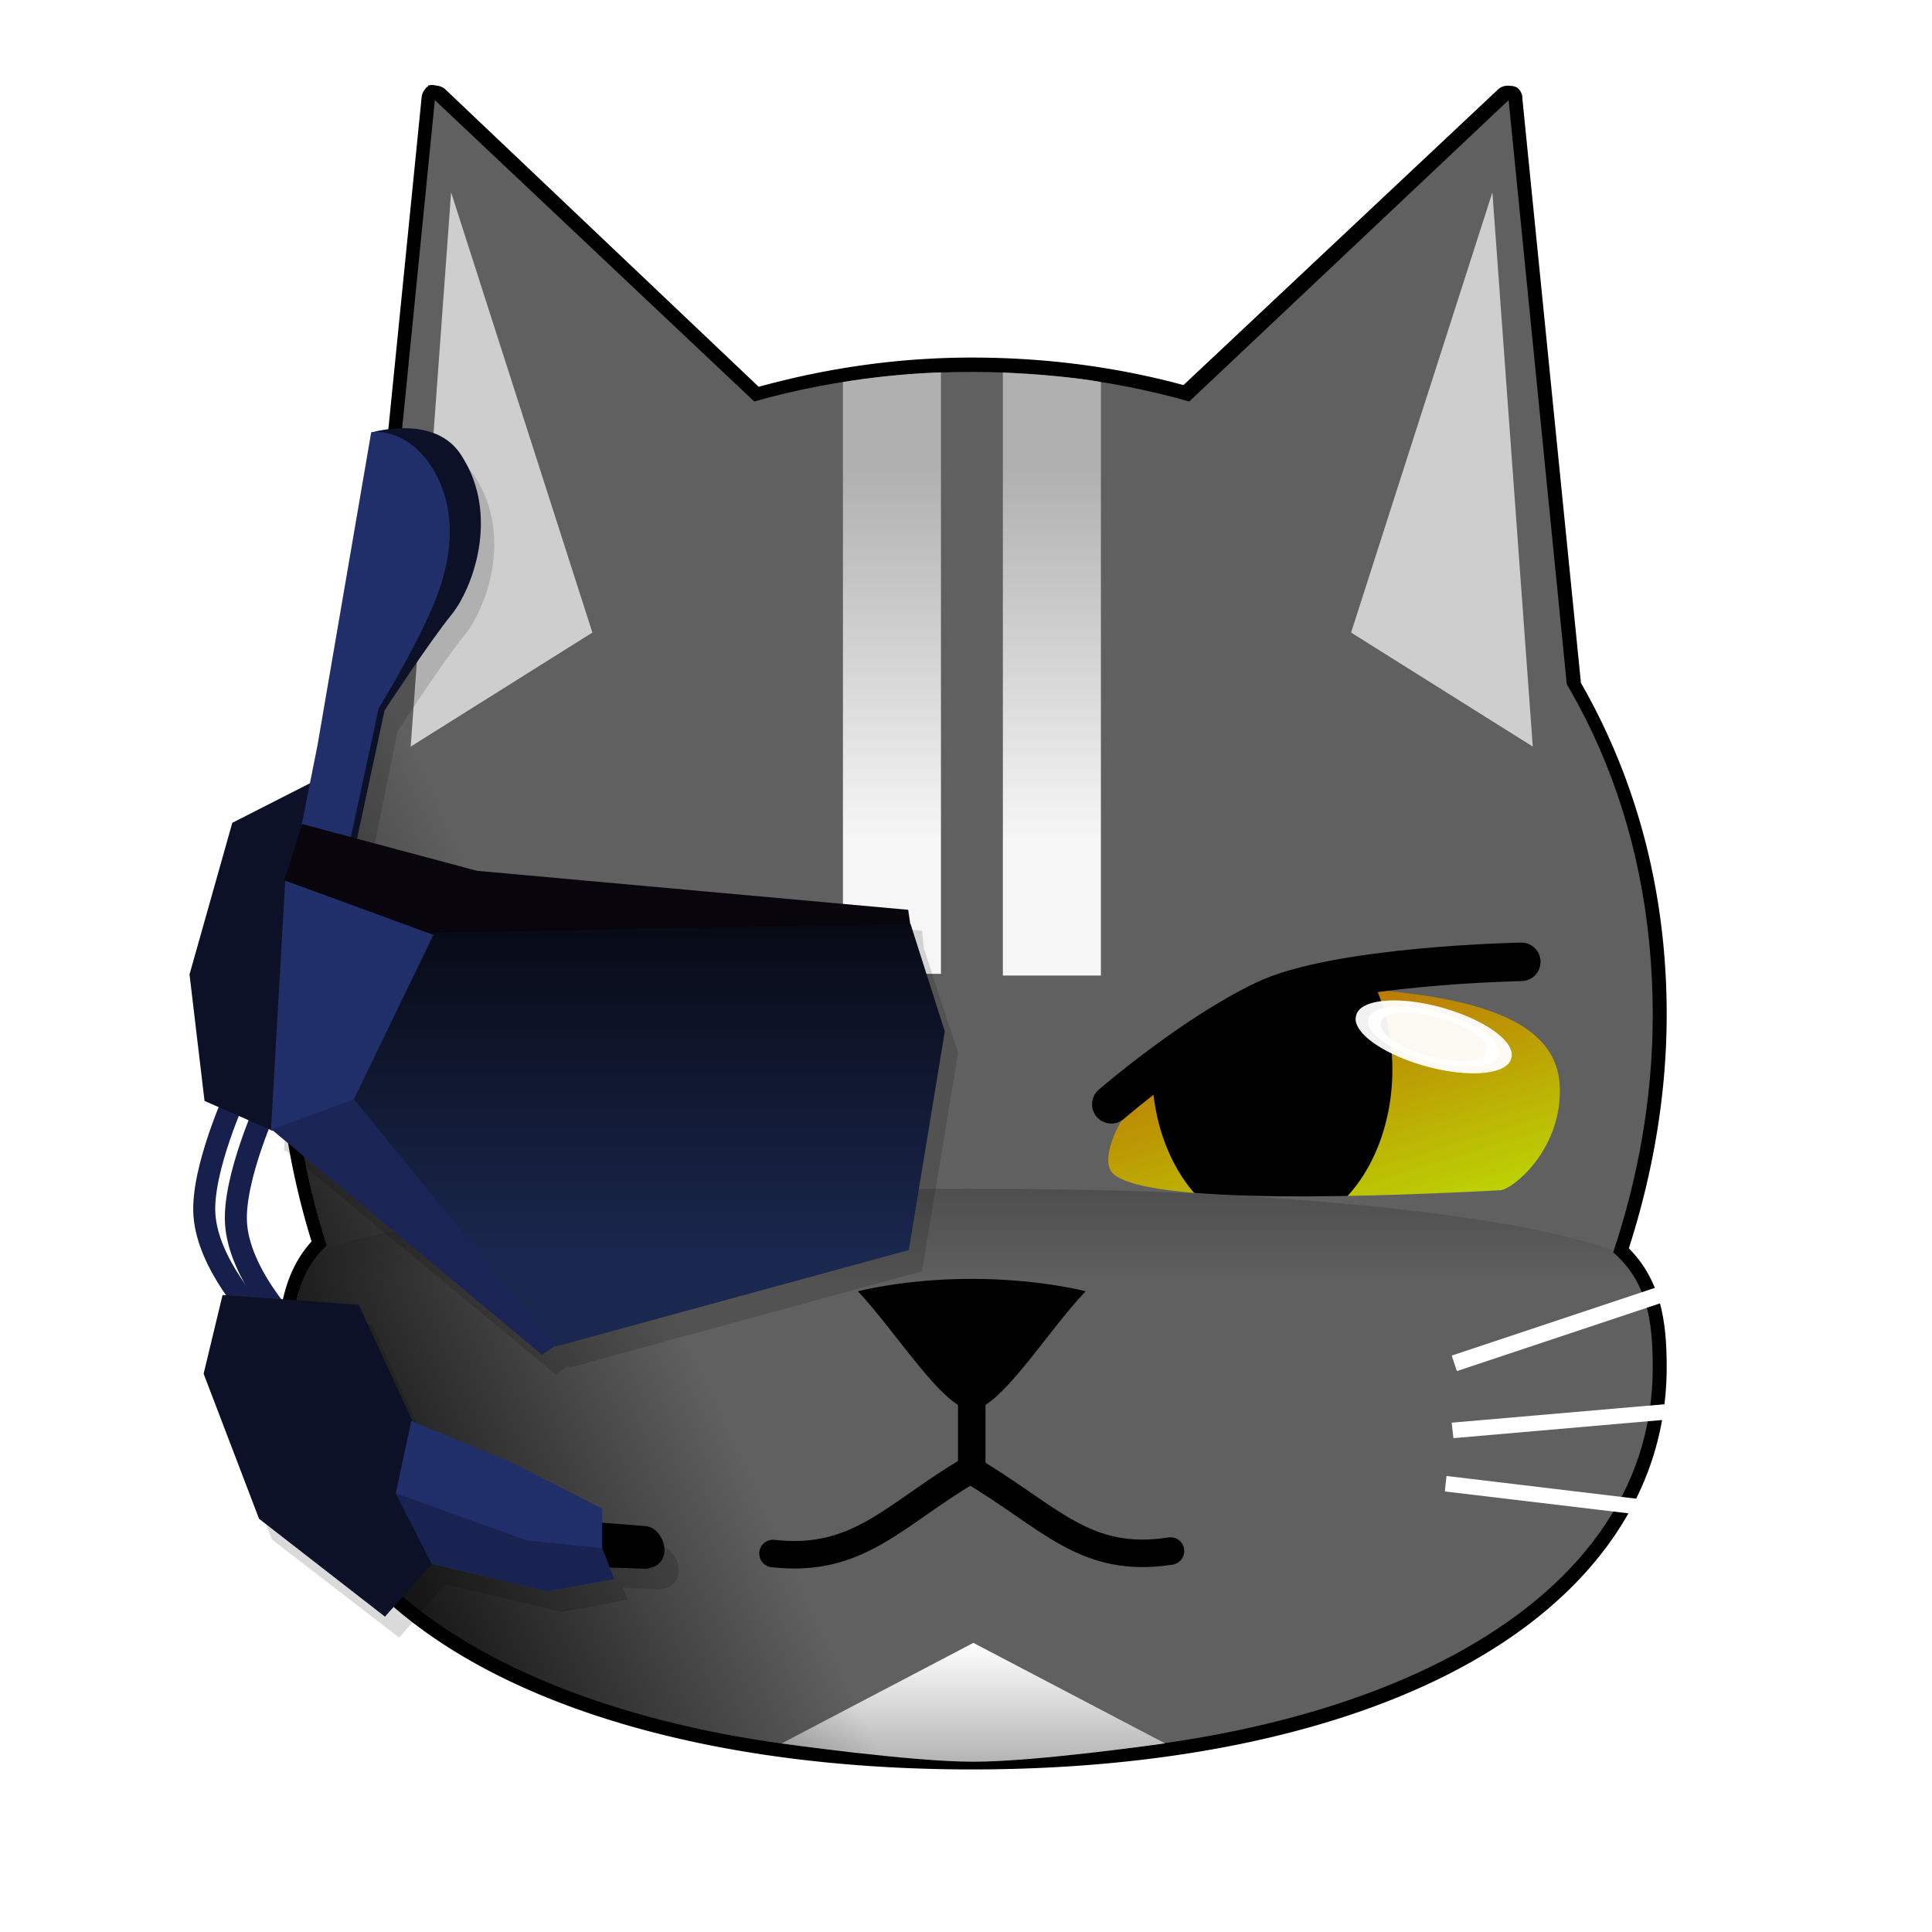
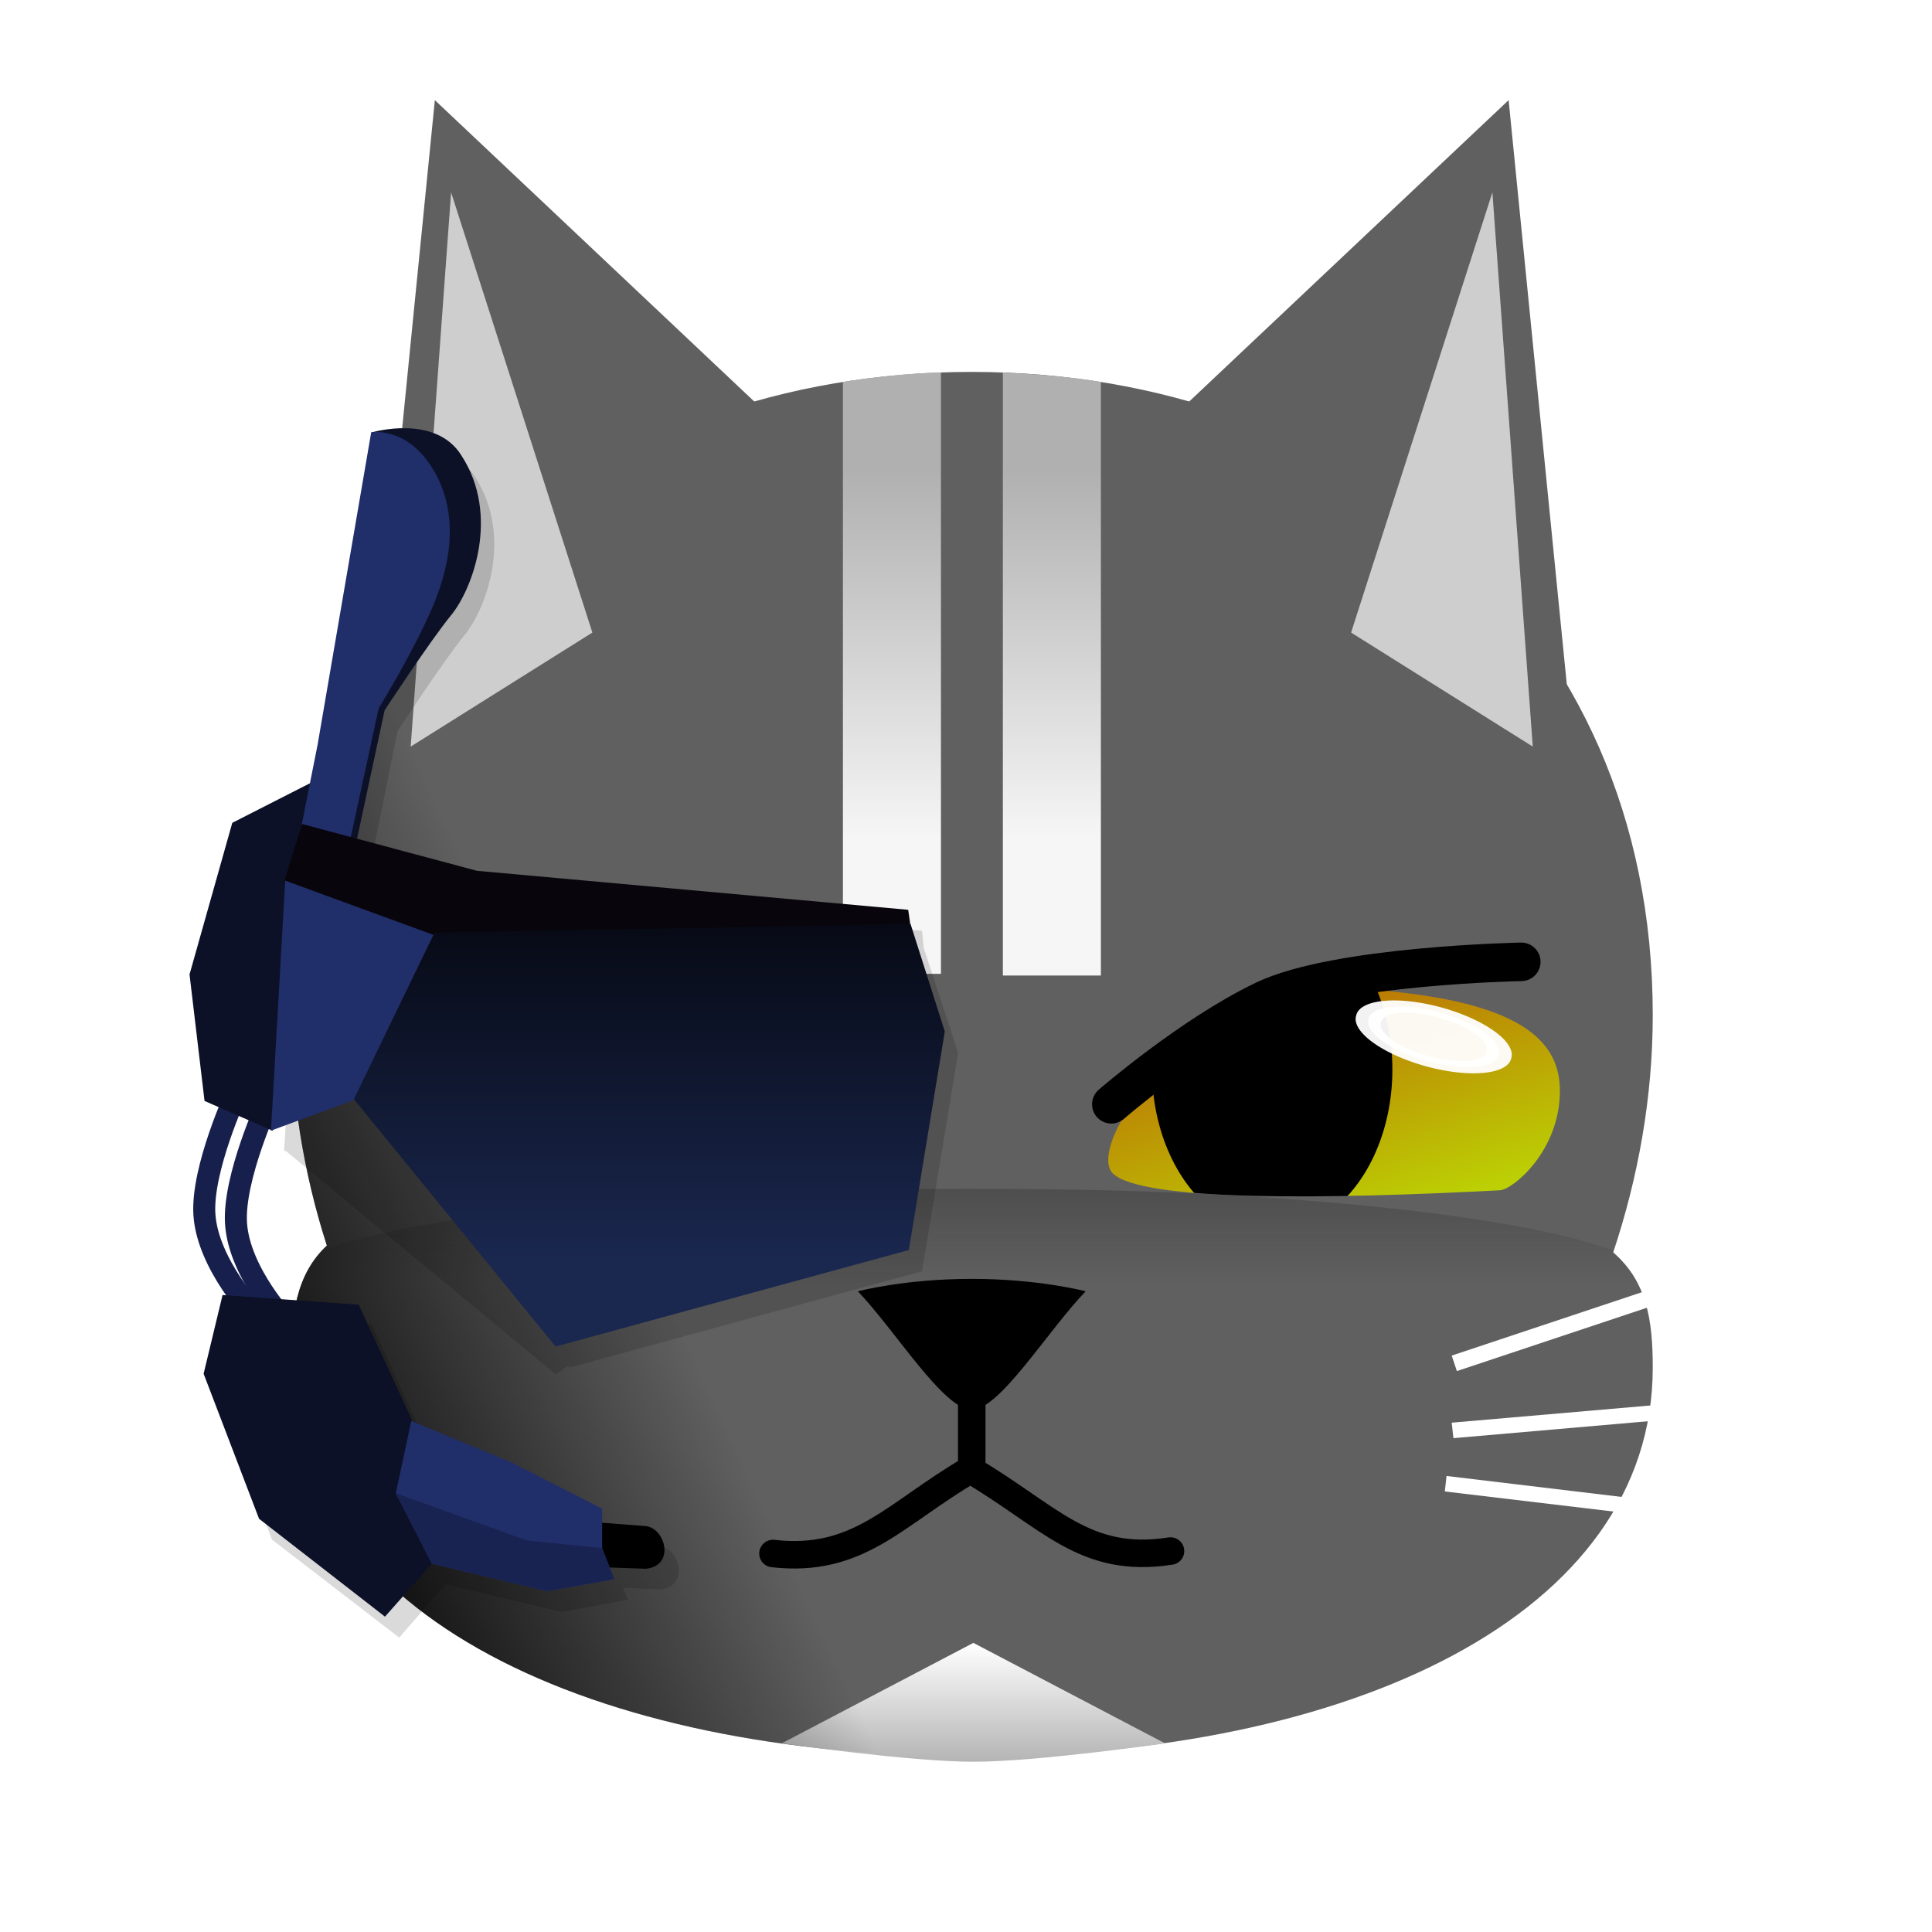
<svg xmlns="http://www.w3.org/2000/svg" xmlns:ns1="http://sodipodi.sourceforge.net/DTD/sodipodi-0.dtd" xmlns:ns2="http://www.inkscape.org/namespaces/inkscape" xmlns:xlink="http://www.w3.org/1999/xlink" id="svg2" ns1:docname="Futuristic_Cat.svg" viewBox="0 0 800 800" version="1.1" ns2:version="0.48.1 ">
  <title id="title4107">Futuristic Cat</title>
  <defs id="defs4">
    <linearGradient id="linearGradient4039">
      <stop id="stop4041" style="stop-color:#b5b5b5" offset="0" />
      <stop id="stop4043" style="stop-color:#ffffff" offset="1" />
    </linearGradient>
    <linearGradient id="linearGradient3709" y2="434.72" gradientUnits="userSpaceOnUse" x2="151.14" gradientTransform="matrix(22.787 0 0 22.787 -2874.7 -9261.2)" y1="441.41" x1="153.16" ns2:collect="always">
      <stop id="stop3705" style="stop-color:#bcff04" offset="0" />
      <stop id="stop3707" style="stop-color:#bc6b04" offset="1" />
    </linearGradient>
    <linearGradient id="linearGradient3721" y2="440.85" gradientUnits="userSpaceOnUse" x2="148.87" gradientTransform="matrix(22.959 0 0 22.787 -2945.1 -9261.2)" y1="438.36" x1="148.87" ns2:collect="always">
      <stop id="stop3717" style="stop-color:#414141" offset="0" />
      <stop id="stop3719" style="stop-color:#414141;stop-opacity:0" offset="1" />
    </linearGradient>
    <linearGradient id="linearGradient4045" y2="447.35" xlink:href="#linearGradient4039" gradientUnits="userSpaceOnUse" x2="143.84" gradientTransform="matrix(22.787 0 0 22.787 -2874.7 -9261.2)" y1="449.5" x1="143.84" ns2:collect="always" />
    <linearGradient id="linearGradient3698" y2="432.8" xlink:href="#linearGradient4039" gradientUnits="userSpaceOnUse" x2="143.81" gradientTransform="matrix(22.787 0 0 22.787 -2874.7 -9261.2)" y1="426.05" x1="143.81" ns2:collect="always" />
    <linearGradient id="linearGradient3886" y2="434.27" gradientUnits="userSpaceOnUse" x2="140.35" gradientTransform="matrix(22.787 0 0 22.787 -2874.7 -9261.2)" y1="440.42" x1="140.35" ns2:collect="always">
      <stop id="stop3882" style="stop-color:#1a274f" offset="0" />
      <stop id="stop3884" style="stop-color:#070a15" offset="1" />
    </linearGradient>
    <linearGradient id="linearGradient4055" y2="437.12" gradientUnits="userSpaceOnUse" x2="136.46" gradientTransform="matrix(22.787 0 0 22.787 -2874.7 -9261.2)" y1="440.81" x1="128.52" ns2:collect="always">
      <stop id="stop4040" style="stop-color:#000000" offset="0" />
      <stop id="stop4042" style="stop-color:#000000;stop-opacity:0" offset="1" />
    </linearGradient>
    <filter id="filter4172" height="1.195" width="1.312" color-interpolation-filters="sRGB" y="-.097" x="-.156" ns2:collect="always">
      <feGaussianBlur id="feGaussianBlur4174" stdDeviation="0.877" ns2:collect="always" />
    </filter>
  </defs>
  <ns1:namedview id="base" ns2:zoom="0.50000002" borderopacity="1.0" ns2:current-layer="layer1" ns2:cx="603.40025" ns2:cy="653.16584" ns2:snap-grids="false" ns2:snap-page="false" ns2:window-maximized="1" showgrid="false" ns2:snap-global="true" showguides="true" bordercolor="#666666" ns2:window-x="-8" ns2:guide-bbox="true" ns2:window-y="-8" ns2:window-width="1920" ns2:pageopacity="0.0" ns2:pageshadow="2" pagecolor="#ffffff" ns2:snap-to-guides="false" ns2:document-units="px" ns2:window-height="1024">
    <ns2:grid id="grid2816" enabled="true" visible="true" snapvisiblegridlinesonly="true" type="xygrid" empspacing="5" />
  </ns1:namedview>
  <g id="layer1" ns2:label="Main" ns2:groupmode="layer" transform="translate(0 -252.36)">
-     <path id="path3862" style="fill:#000000" ns1:type="inkscape:offset" d="m133.94 419.06a0.263 0.263 0 0 0 -0.062 0.062 0.263 0.263 0 0 0 -0.062 0.156l-1.062 10.594v0.031c-0.983 1.71-1.562 3.734-1.562 6.031 0 1.435 0.224 2.83 0.625 4.125-0.529 0.584-0.625 1.352-0.625 2.281 0 2.366 1.455 4.239 3.75 5.469s5.427 1.844 8.875 1.844 6.58-0.613 8.875-1.844 3.75-3.102 3.75-5.469c0-0.829-0.107-1.572-0.688-2.156 0.428-1.331 0.688-2.764 0.688-4.25 0-2.298-0.58-4.321-1.562-6.031v-0.031l-1.062-10.594a0.263 0.263 0 0 0 0 -0.031 0.263 0.263 0 0 0 -0.094 -0.156 0.263 0.263 0 0 0 -0.125 -0.031 0.263 0.263 0 0 0 -0.219 0.062l-5.719 5.375c-1.216-0.329-2.503-0.5-3.844-0.5-1.358 0-2.65 0.195-3.875 0.531l-5.7-5.41a0.263 0.263 0 0 0 -0.156 -0.062 0.263 0.263 0 0 0 -0.156 0z" ns2:export-filename="C:\Users\gburri\Desktop\aybabtu_logo.png" ns2:original="M 134.0625 419.3125 L 133 429.9375 C 132.01116 431.62372 131.4375 433.646 131.4375 435.9375 C 131.4375 437.39949 131.67149 438.81316 132.09375 440.125 C 131.53676 440.64892 131.4375 441.36721 131.4375 442.34375 C 131.4375 446.86139 136.98098 449.40625 143.8125 449.40625 C 150.64401 449.40625 156.1875 446.86139 156.1875 442.34375 C 156.1875 441.48075 156.08283 440.78275 155.46875 440.25 C 155.91816 438.90121 156.1875 437.44788 156.1875 435.9375 C 156.1875 433.646 155.61384 431.62372 154.625 429.9375 L 153.5625 419.3125 L 147.75 424.78125 C 146.51471 424.43186 145.18643 424.25 143.8125 424.25 C 142.42441 424.25 141.08997 424.45602 139.84375 424.8125 L 134.0625 419.3125 z " transform="matrix(22.787 0 0 22.787 -2874.7 -9261.2)" ns2:export-xdpi="235.20076" ns2:radius="0.26287976" ns2:export-ydpi="235.20076" />
    <rect id="rect3701" style="fill:url(#linearGradient3709)" ns2:export-ydpi="235.20076" ns2:export-filename="C:\Users\gburri\Desktop\aybabtu_logo.png" height="192.78" width="254.64" ns2:export-xdpi="235.20076" y="604.6" x="402.62" />
    <path id="path3613" ns1:rx="4.2931485" ns1:ry="3.0620248" style="fill-rule:evenodd;fill:#000000" ns1:type="arc" d="m155.63 436.77a4.293 3.062 0 1 1 -8.586 0 4.293 3.062 0 1 1 8.586 0z" ns2:export-ydpi="235.20076" ns2:export-filename="C:\Users\gburri\Desktop\aybabtu_logo.png" transform="matrix(11.59 0 0 21.925 -1227.2 -8880.9)" ns1:cy="436.76892" ns1:cx="151.33348" ns2:export-xdpi="235.20076" />
    <path id="path3778" style="fill:#606060" d="m180.06 293.82-28.93 290.54 178.99-148.95-150.06-141.59z" ns2:export-ydpi="235.20076" ns1:nodetypes="cccc" ns2:export-filename="C:\Users\gburri\Desktop\aybabtu_logo.png" ns2:connector-curvature="0" ns2:export-xdpi="235.20076" />
    <path id="path3638" style="fill:#606060" d="m402.38 406.36c-155.63 0-281.99 102.51-281.99 266.33 0 33.315 5.332 65.529 14.954 95.422-12.692 11.939-14.954 28.307-14.954 50.559 0 102.94 126.32 160.94 281.99 160.94s281.99-57.991 281.99-160.94c0-19.665-2.385-35.571-16.378-47.711 10.241-30.735 16.378-63.853 16.378-98.27 0-163.82-126.37-266.33-281.99-266.33zm163.07 255.65c5.057 0.014 10.289 0.795 15.666 1.424 51.187 5.979 64.801 21.583 64.801 40.59 0 25.164-19.676 40.932-24.771 41.2-69.947 3.688-148.41 4.816-160.38-7.019-11.217-11.096 28.822-76.4 104.68-76.195z" ns2:export-ydpi="235.20076" ns1:nodetypes="cscssscsccssssc" ns2:export-filename="C:\Users\gburri\Desktop\aybabtu_logo.png" ns2:connector-curvature="0" ns2:export-xdpi="235.20076" />
    <path id="path3713" style="opacity:0.82;fill:url(#linearGradient3721)" d="m401.02 744.61c-123.03 0-227.66 10.275-267.75 25.636-5.825 6.322-8.907 13.954-10.682 22.787 28.62 17.933 142.39 32.045 278.43 32.045 140.45 0 256.79-14.66 280.57-33.469-2.374-7.696-6.717-14.74-13.53-20.651 0.068-0.205-0.068-0.499 0-0.711-27.492-10.333-84.029-18.505-155.95-22.787-4.327-0.257-9.097-0.483-13.53-0.711-30.548-1.57-63.146-2.135-97.558-2.135z" ns2:export-ydpi="235.20076" ns2:export-filename="C:\Users\gburri\Desktop\aybabtu_logo.png" ns2:connector-curvature="0" ns2:export-xdpi="235.20076" />
    <path id="path3756" style="stroke:#000000;stroke-linecap:round;stroke-width:11.394;fill:none" d="m320.07 895.64c35.596 4.051 50.423-16.421 81.713-34.698 33.088 19.489 47.307 39.219 82.896 33.671" ns2:export-ydpi="235.20076" ns1:nodetypes="ccc" ns2:export-filename="C:\Users\gburri\Desktop\aybabtu_logo.png" ns2:connector-curvature="0" ns2:export-xdpi="235.20076" />
    <path id="path3644" style="fill:#000000" d="m355.23 787.06s19.29-5.148 47.152-5.148c27.863 0 47.153 5.148 47.153 5.148-15.718 16.353-35.606 49.059-47.153 49.059s-31.508-32.619-47.152-49.059z" ns2:export-ydpi="235.20076" ns1:nodetypes="czczc" ns2:export-filename="C:\Users\gburri\Desktop\aybabtu_logo.png" ns2:connector-curvature="0" ns2:export-xdpi="235.20076" />
    <path id="path3728" style="stroke:#000000;stroke-width:11.394;fill:none" d="m402.38 829.26v32.285" ns2:export-ydpi="235.20076" ns1:nodetypes="cc" ns2:export-filename="C:\Users\gburri\Desktop\aybabtu_logo.png" ns2:connector-curvature="0" ns2:export-xdpi="235.20076" />
    <path id="path3780" style="fill:#cecece" d="m186.79 332.01-16.73 229.5 75.23-47.22-58.5-182.28z" ns2:export-ydpi="235.20076" ns1:nodetypes="cccc" ns2:export-filename="C:\Users\gburri\Desktop\aybabtu_logo.png" ns2:connector-curvature="0" ns2:export-xdpi="235.20076" />
    <path id="rect4061" style="opacity:.947;fill:url(#linearGradient3698)" d="m389.63 406.54c-14.416 0.467-29.114 2.112-40.59 4.006v245.05h40.59v-249.06zm25.636 0.091v249.68h40.59v-245.77c-8.833-1.647-24.233-3.215-40.59-3.917z" ns2:export-ydpi="235.20076" ns1:nodetypes="cccccccccc" ns2:export-filename="C:\Users\gburri\Desktop\aybabtu_logo.png" ns2:connector-curvature="0" ns2:export-xdpi="235.20076" />
    <path id="path3711" style="stroke:#000000;stroke-linecap:round;stroke-width:15.951;fill:none" d="m460.17 709.62s33.189-28.749 63.301-43.16c30.113-14.411 106.46-15.825 106.46-15.825" ns2:export-ydpi="235.20076" ns1:nodetypes="czc" ns2:export-filename="C:\Users\gburri\Desktop\aybabtu_logo.png" ns2:connector-curvature="0" ns2:export-xdpi="235.20076" />
    <path id="path3766" style="fill:#606060" d="m624.69 293.82 28.93 290.54-178.99-148.95 150.06-141.59z" ns2:export-ydpi="235.20076" ns1:nodetypes="cccc" ns2:export-filename="C:\Users\gburri\Desktop\aybabtu_logo.png" ns2:connector-curvature="0" ns2:export-xdpi="235.20076" />
    <path id="path3766-17" style="fill:#cecece" d="m617.97 332.01 16.72 229.5-75.23-47.22 58.51-182.28z" ns2:export-ydpi="235.20076" ns1:nodetypes="cccc" ns2:export-filename="C:\Users\gburri\Desktop\aybabtu_logo.png" ns2:connector-curvature="0" ns2:export-xdpi="235.20076" />
    <path id="path3843" style="block-progression:tb;text-indent:0;color:#000000;text-transform:none;fill:#ffffff" d="m765.62 758.85-164.5 54.832 2.135 6.409 162.36-54.12v-7.121z" ns2:export-ydpi="235.20076" ns2:export-filename="C:\Users\gburri\Desktop\aybabtu_logo.png" ns2:connector-curvature="0" ns2:export-xdpi="235.20076" />
    <path id="path3843-7" style="block-progression:tb;text-indent:0;color:#000000;text-transform:none;fill:#ffffff" d="m765.62 827.22-164.5 14.242 0.711 6.409 163.78-14.242v-6.409z" ns2:export-ydpi="235.20076" ns2:export-filename="C:\Users\gburri\Desktop\aybabtu_logo.png" ns2:connector-curvature="0" ns2:export-xdpi="235.20076" />
    <path id="path3843-1" style="block-progression:tb;text-indent:0;color:#000000;text-transform:none;fill:#ffffff" d="m598.98 863.53-0.711 6.409 167.34 19.939v-6.409l-166.63-19.939z" ns2:export-ydpi="235.20076" ns2:export-filename="C:\Users\gburri\Desktop\aybabtu_logo.png" ns2:connector-curvature="0" ns2:export-xdpi="235.20076" />
    <path id="path3914" style="fill:url(#linearGradient4045)" d="m403.05 932.64-79.368 41.609s52.912 7.611 79.368 7.611 79.368-7.611 79.368-7.611l-79.368-41.609z" ns2:export-ydpi="235.20076" ns1:nodetypes="cczcc" ns2:export-filename="C:\Users\gburri\Desktop\aybabtu_logo.png" ns2:connector-curvature="0" ns2:export-xdpi="235.20076" />
    <path id="path4047" ns1:rx="1.9196428" ns1:ry="1.6964285" style="opacity:.947;stroke:#ffffff;stroke-linecap:round;stroke-width:.731;fill:#ffffff" ns1:type="arc" d="m165.54 427.99a1.92 1.696 0 1 1 -3.839 0 1.92 1.696 0 1 1 3.839 0z" ns2:export-ydpi="235.20076" ns2:export-filename="C:\Users\gburri\Desktop\aybabtu_logo.png" transform="matrix(14.045 3.888 -1.6 5.779 -1019.6 -2427.8)" ns1:cy="427.98718" ns1:cx="163.61607" ns2:export-xdpi="235.20076" />
    <path id="path4036" style="fill:url(#linearGradient4055)" d="m402.38 406.36c-155.63 0-281.99 102.51-281.99 266.33 0 33.315 5.332 65.529 14.954 95.422-12.692 11.939-14.954 28.307-14.954 50.559 0 102.94 126.32 160.94 281.99 160.94s281.99-57.991 281.99-160.94c0-19.665-2.385-35.571-16.378-47.711 10.241-30.735 16.378-63.853 16.378-98.27 0-163.82-126.37-266.33-281.99-266.33zm163.07 255.65c5.057 0.014 10.289 0.795 15.666 1.424 51.187 5.979 64.801 21.583 64.801 40.59 0 25.164-19.676 40.932-24.771 41.2-69.947 3.688-148.41 4.816-160.38-7.019-11.217-11.096 28.822-76.4 104.68-76.195z" ns2:export-ydpi="235.20076" ns1:nodetypes="cscssscsccssssc" ns2:export-filename="C:\Users\gburri\Desktop\aybabtu_logo.png" ns2:connector-curvature="0" ns2:export-xdpi="235.20076" />
  </g>
  <g id="layer4" ns2:label="Glass" ns2:groupmode="layer" transform="translate(0 -252.36)">
    <path id="path4151" style="opacity:.381;filter:url(#filter4172);fill:#000000" d="m22.09 26.848c-0.347-0.011-0.656 0.062-0.656 0.062l-0.969 5.688-0.312 1.469-0.281 1-0.281 4.531h0.031l4.906 4.062 0.219-0.156 0.031 0.031 6.406-1.75 0.656-3.969-0.625-1.906-0.031-0.312-7.844-0.719-2.156-0.594 0.469-2.312s0.835-1.282 1.219-1.75c0.383-0.468 0.891-1.787 0.188-2.875-0.236-0.383-0.622-0.489-0.969-0.5zm-3.375 15.75-0.344 1.438 1 2.625 2.312 1.781 0.844-0.969 2.094 0.5h0.031l1.188-0.219-0.094-0.219 0.688 0.031c0.528-0.062 0.346-0.731 0-0.781l-0.812-0.062v-0.25l-1.625-0.812v-0.031h-0.031l-1.812-0.75-0.969-2.125-2.469-0.156z" ns2:export-ydpi="235.20076" ns2:export-filename="C:\Users\gburri\Desktop\aybabtu_logo.png" ns2:connector-curvature="0" transform="matrix(22.787 0 0 22.787 -328.79 -173.39)" ns2:export-xdpi="235.20076" />
    <path id="rect4177-7-8-0-8" style="fill:#0c1127" d="m186.84 507.05c-8.734 10.668-27.584 39.437-27.584 39.437l-11.948 55.663-13.925-8.719 6.614-33.21 14.115-128.85s26.281-7.747 37.015 9.694c16.041 24.796 4.446 55.318-4.287 65.986z" ns2:export-ydpi="235.20076" ns1:nodetypes="zccccccz" ns2:export-filename="C:\Users\gburri\Desktop\aybabtu_logo.png" ns2:connector-curvature="0" ns2:export-xdpi="235.20076" />
    <path id="path4378" style="stroke:#17204d;stroke-width:9.115;fill:none" d="m98.066 704.7s-14.696 31.772-13.423 50.654c1.39 20.629 21.148 41.29 21.148 41.29" ns2:export-ydpi="235.20076" ns1:nodetypes="csc" ns2:export-filename="C:\Users\gburri\Desktop\aybabtu_logo.png" ns2:connector-curvature="0" ns2:export-xdpi="235.20076" />
    <path id="path4378-2" style="stroke:#17204d;stroke-width:9.115;fill:none" d="m111.16 708.39s-14.696 31.772-13.423 50.654c1.39 20.629 21.148 41.29 21.148 41.29" ns2:export-ydpi="235.20076" ns1:nodetypes="csc" ns2:export-filename="C:\Users\gburri\Desktop\aybabtu_logo.png" ns2:connector-curvature="0" ns2:export-xdpi="235.20076" />
    <path id="rect4177-0" style="fill:#0c1127" d="m92.16 788.6 56.396 4.028 22.055 47.788-6.392 30.432 14.695 28.921-19.506 22.016-52.142-40.536-22.95-60.054z" ns2:export-ydpi="235.20076" ns1:nodetypes="ccccccccc" ns2:export-filename="C:\Users\gburri\Desktop\aybabtu_logo.png" ns2:connector-curvature="0" ns2:export-xdpi="235.20076" />
    <path id="rect4177-7-8" style="fill:#0c1127" d="m96.189 593.07 34.411-17.53-17.68 145.05-28.226-12.35-6.215-52.39z" ns2:export-ydpi="235.20076" ns1:nodetypes="cccccc" ns2:export-filename="C:\Users\gburri\Desktop\aybabtu_logo.png" ns2:connector-curvature="0" ns2:export-xdpi="235.20076" />
    <path id="rect4177-7-8-7" style="fill:#202e6a" d="m181.44 636.98-34.646 70.76-34.6 12.797 5.927-103.85z" ns2:export-ydpi="235.20076" ns1:nodetypes="ccccc" ns2:export-filename="C:\Users\gburri\Desktop\aybabtu_logo.png" ns2:connector-curvature="0" ns2:export-xdpi="235.20076" />
-     <path id="rect4177-7-8-7-3" style="fill:#1a2555" d="m230.46 809.17-6.045 4.143-111.89-93.202 34.435-12.685 83.499 101.74z" ns2:export-ydpi="235.20076" ns1:nodetypes="cccccc" ns2:export-filename="C:\Users\gburri\Desktop\aybabtu_logo.png" ns2:connector-curvature="0" ns2:export-xdpi="235.20076" />
    <path id="rect4177-7-8-0" style="fill:#202e6a" d="m179.41 503c-7.91 18.84-22.599 42.641-22.599 42.641l-11.592 53.526-20.334-5.159 6.614-33.21 22.215-129.47s14.621-2.496 25.355 14.946c10.734 17.441 8.251 37.889 0.342 56.728z" ns2:export-ydpi="235.20076" ns1:nodetypes="cccccczzc" ns2:export-filename="C:\Users\gburri\Desktop\aybabtu_logo.png" ns2:connector-curvature="0" ns2:export-xdpi="235.20076" />
    <path id="rect4177-7" style="fill:#08060c" d="m197.51 612.94 178.56 16.153 1.007 7.05-195.61 4.06-63.712-23.318 7.344-23.313z" ns2:export-ydpi="235.20076" ns1:nodetypes="ccccccc" ns2:export-filename="C:\Users\gburri\Desktop\aybabtu_logo.png" ns2:connector-curvature="0" ns2:export-xdpi="235.20076" />
    <path id="rect4177" style="fill:url(#linearGradient3886)" d="m377.04 634.95 14.18 44.523-14.895 90.497-146.27 39.967-83.515-102.42 33.35-68.892z" ns2:export-ydpi="235.20076" ns1:nodetypes="ccccccc" ns2:export-filename="C:\Users\gburri\Desktop\aybabtu_logo.png" ns2:connector-curvature="0" ns2:export-xdpi="235.20076" />
    <path id="rect4177-0-3-8" style="fill:#000000" d="m267.65 884.31c7.882 1.149 11.933 16.231-0.091 17.642l-28.334-0.987-12.645-19.82 41.081 3.165z" ns2:export-ydpi="235.20076" ns1:nodetypes="cccccc" ns2:export-filename="C:\Users\gburri\Desktop\aybabtu_logo.png" ns2:connector-curvature="0" ns2:export-xdpi="235.20076" />
    <path id="rect4177-0-3" style="fill:#202e6a" d="m170.3 840.75-6.409 29.908 14.954 29.196 47.711 11.394 27.772-4.985-4.985-12.818v-16.378l-37.742-19.227z" ns2:export-ydpi="235.20076" ns1:nodetypes="ccccccccc" ns2:export-filename="C:\Users\gburri\Desktop\aybabtu_logo.png" ns2:connector-curvature="0" ns2:export-xdpi="235.20076" />
    <path id="path4188" style="fill:#192351" d="m163.89 870.65 14.954 29.196 47.711 11.394 27.772-4.985-4.985-12.818-31.097-3.177z" ns2:export-ydpi="235.20076" ns1:nodetypes="ccccccc" ns2:export-filename="C:\Users\gburri\Desktop\aybabtu_logo.png" ns2:connector-curvature="0" ns2:export-xdpi="235.20076" />
  </g>
</svg>